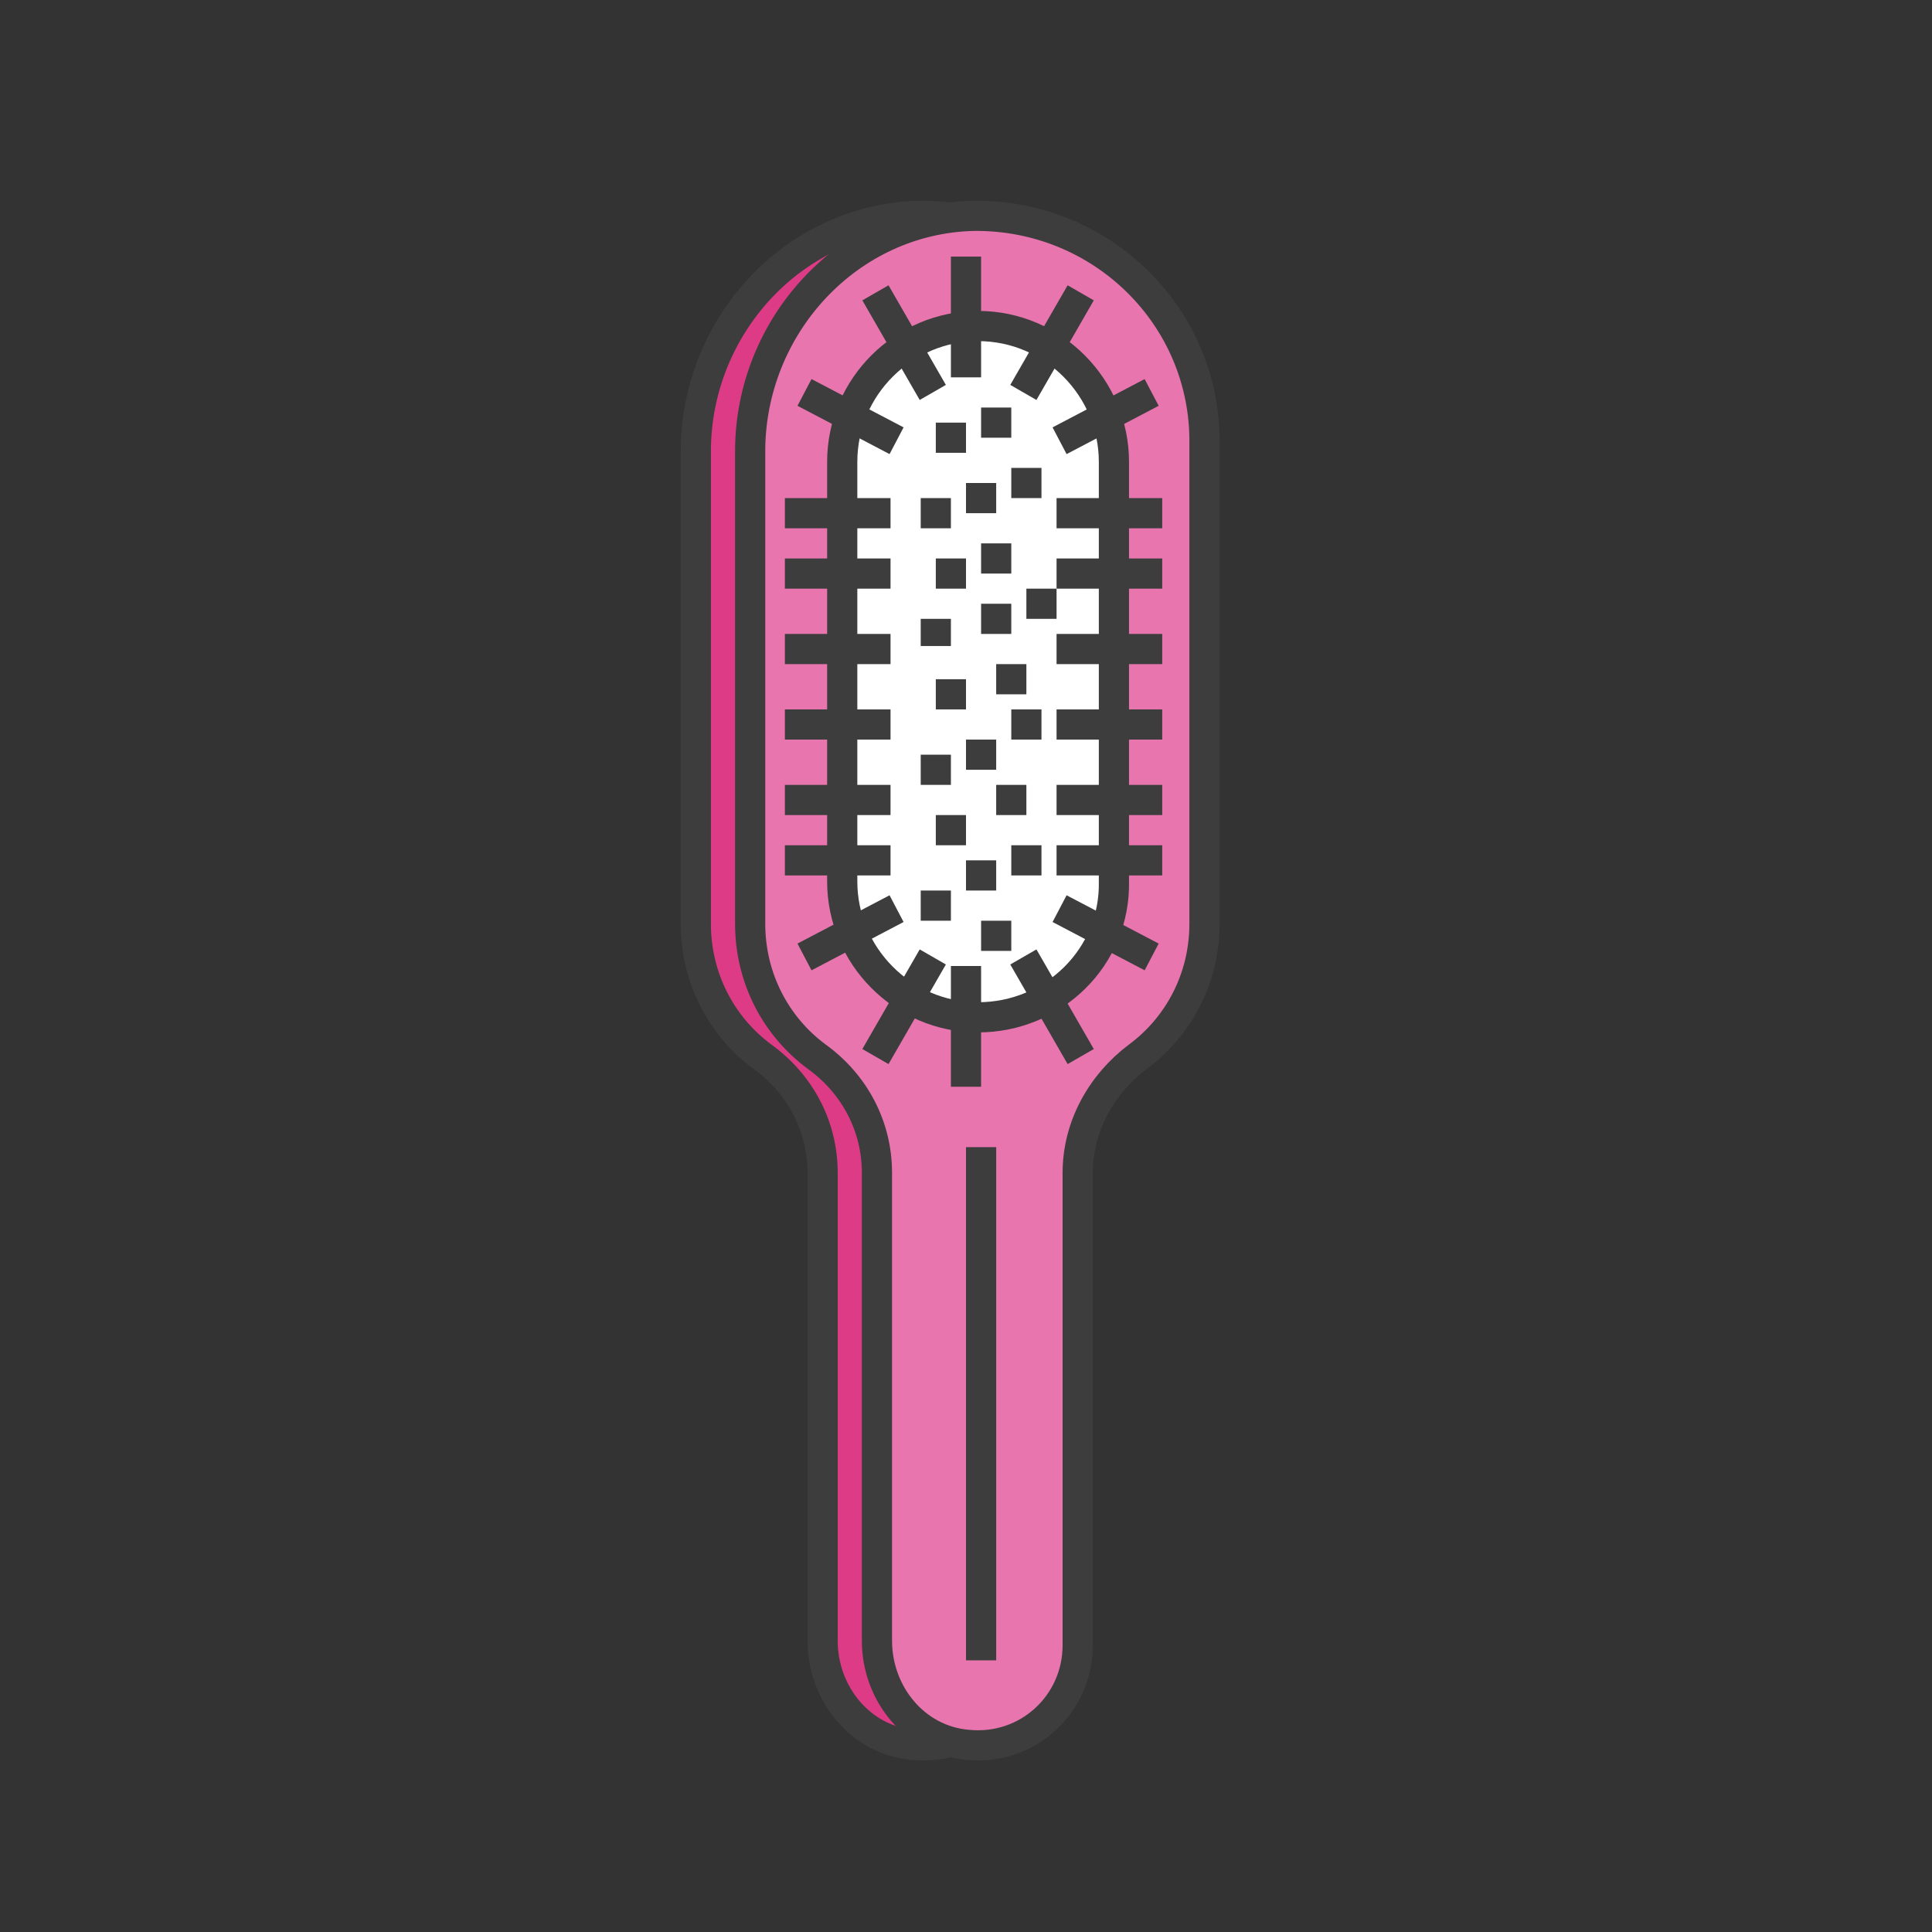
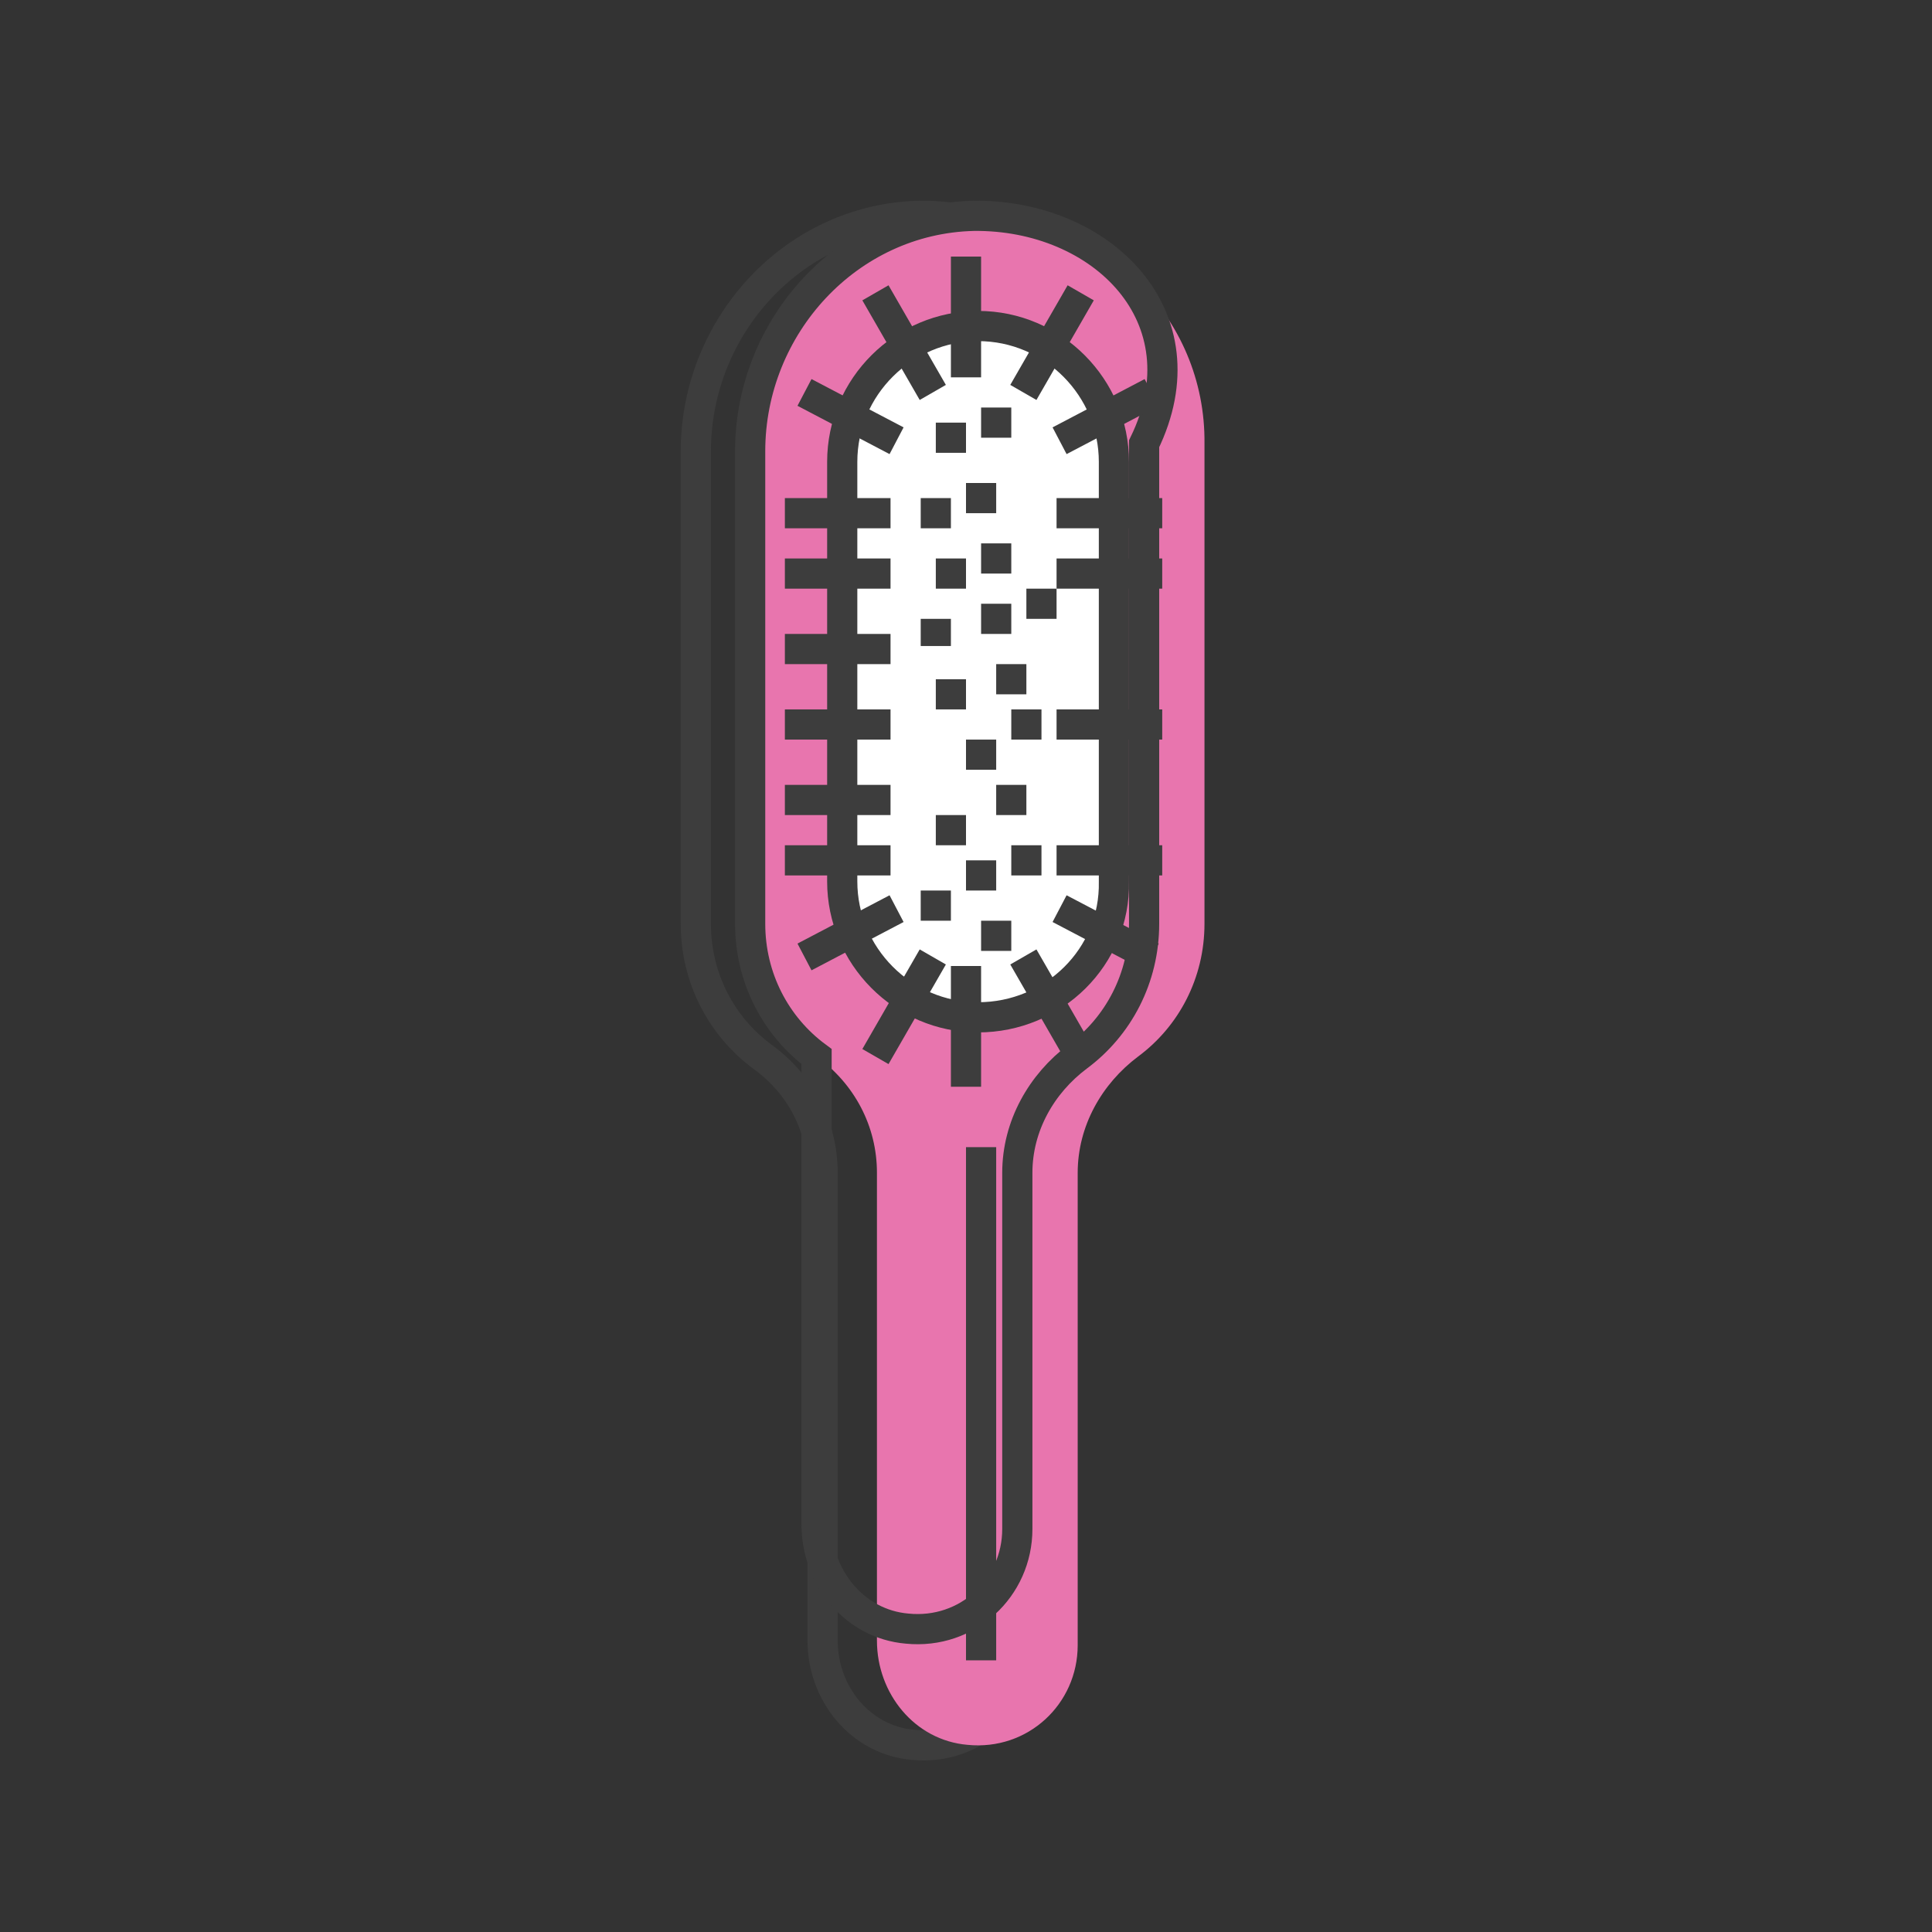
<svg xmlns="http://www.w3.org/2000/svg" enable-background="new 0 0 128 128" id="Layer_1" version="1.1" viewBox="0 0 128 128" xml:space="preserve">
  <rect x="0" y="0" width="128" height="128" fill="#333333" stroke="none" />
-   <path d="M60.9,14.3c-8.3,0.2-14.8,7.3-14.8,15.6v31.3c0,3.6,1.7,6.8,4.4,8.8c2.5,1.8,4,4.6,4,7.7v31  c0,3.5,2.5,6.6,6,6.9c4,0.4,7.3-2.7,7.3-6.6V77.7c0-3.1,1.6-5.9,4-7.7c2.7-2,4.4-5.2,4.4-8.8V29.4C76.3,21,69.4,14.2,60.9,14.3z" fill="#DD3B86" />
  <path d="M60.9,14.3c-8.3,0.2-14.8,7.3-14.8,15.6v31.3  c0,3.6,1.7,6.8,4.4,8.8c2.5,1.8,4,4.6,4,7.7v31c0,3.5,2.5,6.6,6,6.9c4,0.4,7.3-2.7,7.3-6.6V77.7c0-3.1,1.6-5.9,4-7.7  c2.7-2,4.4-5.2,4.4-8.8V29.4C76.3,21,69.4,14.2,60.9,14.3z" fill="none" stroke="#3D3D3D" stroke-miterlimit="10" stroke-width="2" />
  <path d="M64.5,14.3c-8.3,0.2-14.8,7.3-14.8,15.6v31.3c0,3.6,1.7,6.8,4.4,8.8c2.5,1.8,4,4.6,4,7.7v31  c0,3.5,2.5,6.6,6,6.9c4,0.4,7.3-2.7,7.3-6.6V77.7c0-3.1,1.6-5.9,4-7.7c2.7-2,4.4-5.2,4.4-8.8V29.4C79.9,21,73,14.2,64.5,14.3z" fill="#E875AE" />
-   <path d="M64.5,14.3c-8.3,0.2-14.8,7.3-14.8,15.6v31.3  c0,3.6,1.7,6.8,4.4,8.8c2.5,1.8,4,4.6,4,7.7v31c0,3.5,2.5,6.6,6,6.9c4,0.4,7.3-2.7,7.3-6.6V77.7c0-3.1,1.6-5.9,4-7.7  c2.7-2,4.4-5.2,4.4-8.8V29.4C79.9,21,73,14.2,64.5,14.3z" fill="none" stroke="#3D3D3D" stroke-miterlimit="10" stroke-width="2" />
+   <path d="M64.5,14.3c-8.3,0.2-14.8,7.3-14.8,15.6v31.3  c0,3.6,1.7,6.8,4.4,8.8v31c0,3.5,2.5,6.6,6,6.9c4,0.4,7.3-2.7,7.3-6.6V77.7c0-3.1,1.6-5.9,4-7.7  c2.7-2,4.4-5.2,4.4-8.8V29.4C79.9,21,73,14.2,64.5,14.3z" fill="none" stroke="#3D3D3D" stroke-miterlimit="10" stroke-width="2" />
  <path d="M64.8,67.4L64.8,67.4c-5,0-9-4.1-9-9V30.6c0-5,4.1-9,9-9h0c5,0,9,4.1,9,9v27.8  C73.9,63.4,69.8,67.4,64.8,67.4z" fill="#FFFFFF" />
  <path d="M64.8,67.4L64.8,67.4c-5,0-9-4.1-9-9V30.6  c0-5,4.1-9,9-9h0c5,0,9,4.1,9,9v27.8C73.9,63.4,69.8,67.4,64.8,67.4z" fill="none" stroke="#3D3D3D" stroke-miterlimit="10" stroke-width="2" />
  <line fill="none" stroke="#3D3D3D" stroke-miterlimit="10" stroke-width="2" x1="64" x2="64" y1="25" y2="17" />
  <line fill="none" stroke="#3D3D3D" stroke-miterlimit="10" stroke-width="2" x1="67.8" x2="71.6" y1="26" y2="19.4" />
  <line fill="none" stroke="#3D3D3D" stroke-miterlimit="10" stroke-width="2" x1="70.2" x2="76.3" y1="29.2" y2="26" />
  <line fill="none" stroke="#3D3D3D" stroke-miterlimit="10" stroke-width="2" x1="64" x2="64" y1="64" y2="72" />
  <line fill="none" stroke="#3D3D3D" stroke-miterlimit="10" stroke-width="2" x1="67.8" x2="71.6" y1="63.4" y2="70" />
  <line fill="none" stroke="#3D3D3D" stroke-miterlimit="10" stroke-width="2" x1="70.2" x2="76.3" y1="60.2" y2="63.4" />
  <line fill="none" stroke="#3D3D3D" stroke-miterlimit="10" stroke-width="2" x1="70" x2="77" y1="34" y2="34" />
  <line fill="none" stroke="#3D3D3D" stroke-miterlimit="10" stroke-width="2" x1="70" x2="77" y1="38" y2="38" />
-   <line fill="none" stroke="#3D3D3D" stroke-miterlimit="10" stroke-width="2" x1="70" x2="77" y1="43" y2="43" />
  <line fill="none" stroke="#3D3D3D" stroke-miterlimit="10" stroke-width="2" x1="70" x2="77" y1="48" y2="48" />
-   <line fill="none" stroke="#3D3D3D" stroke-miterlimit="10" stroke-width="2" x1="70" x2="77" y1="53" y2="53" />
  <line fill="none" stroke="#3D3D3D" stroke-miterlimit="10" stroke-width="2" x1="70" x2="77" y1="57" y2="57" />
  <line fill="none" stroke="#3D3D3D" stroke-miterlimit="10" stroke-width="2" x1="61.8" x2="58" y1="26" y2="19.4" />
  <line fill="none" stroke="#3D3D3D" stroke-miterlimit="10" stroke-width="2" x1="59.4" x2="53.3" y1="29.2" y2="26" />
  <line fill="none" stroke="#3D3D3D" stroke-miterlimit="10" stroke-width="2" x1="61.8" x2="58" y1="63.4" y2="70" />
  <line fill="none" stroke="#3D3D3D" stroke-miterlimit="10" stroke-width="2" x1="59.4" x2="53.3" y1="60.2" y2="63.4" />
  <line fill="none" stroke="#3D3D3D" stroke-miterlimit="10" stroke-width="2" x1="59" x2="52" y1="34" y2="34" />
  <line fill="none" stroke="#3D3D3D" stroke-miterlimit="10" stroke-width="2" x1="59" x2="52" y1="38" y2="38" />
  <line fill="none" stroke="#3D3D3D" stroke-miterlimit="10" stroke-width="2" x1="59" x2="52" y1="43" y2="43" />
  <line fill="none" stroke="#3D3D3D" stroke-miterlimit="10" stroke-width="2" x1="59" x2="52" y1="48" y2="48" />
  <line fill="none" stroke="#3D3D3D" stroke-miterlimit="10" stroke-width="2" x1="59" x2="52" y1="53" y2="53" />
  <line fill="none" stroke="#3D3D3D" stroke-miterlimit="10" stroke-width="2" x1="59" x2="52" y1="57" y2="57" />
  <rect fill="#3D3D3D" height="2" width="2" x="62" y="28" />
  <rect fill="#3D3D3D" height="2" width="2" x="65" y="27" />
-   <rect fill="#3D3D3D" height="2" width="2" x="67" y="31" />
  <rect fill="#3D3D3D" height="2" width="2" x="64" y="32" />
  <rect fill="#3D3D3D" height="2" width="2" x="61" y="33" />
  <rect fill="#3D3D3D" height="2" width="2" x="62" y="37" />
  <rect fill="#3D3D3D" height="2" width="2" x="65" y="36" />
  <rect fill="#3D3D3D" height="2" width="2" x="68" y="39" />
  <rect fill="#3D3D3D" height="2" width="2" x="65" y="40" />
  <rect fill="#3D3D3D" height="1.8" width="2" x="61" y="41" />
  <rect fill="#3D3D3D" height="2" width="2" x="62" y="45" />
  <rect fill="#3D3D3D" height="2" width="2" x="66" y="44" />
  <rect fill="#3D3D3D" height="2" width="2" x="67" y="47" />
  <rect fill="#3D3D3D" height="2" width="2" x="64" y="49" />
-   <rect fill="#3D3D3D" height="2" width="2" x="61" y="50" />
  <rect fill="#3D3D3D" height="2" width="2" x="62" y="54" />
  <rect fill="#3D3D3D" height="2" width="2" x="66" y="52" />
  <rect fill="#3D3D3D" height="2" width="2" x="65" y="61" />
  <rect fill="#3D3D3D" height="2" width="2" x="67" y="56" />
  <rect fill="#3D3D3D" height="2" width="2" x="64" y="57" />
  <rect fill="#3D3D3D" height="2" width="2" x="61" y="59" />
  <line fill="none" stroke="#3D3D3D" stroke-linejoin="round" stroke-miterlimit="10" stroke-width="2" x1="65" x2="65" y1="76" y2="110" />
</svg>